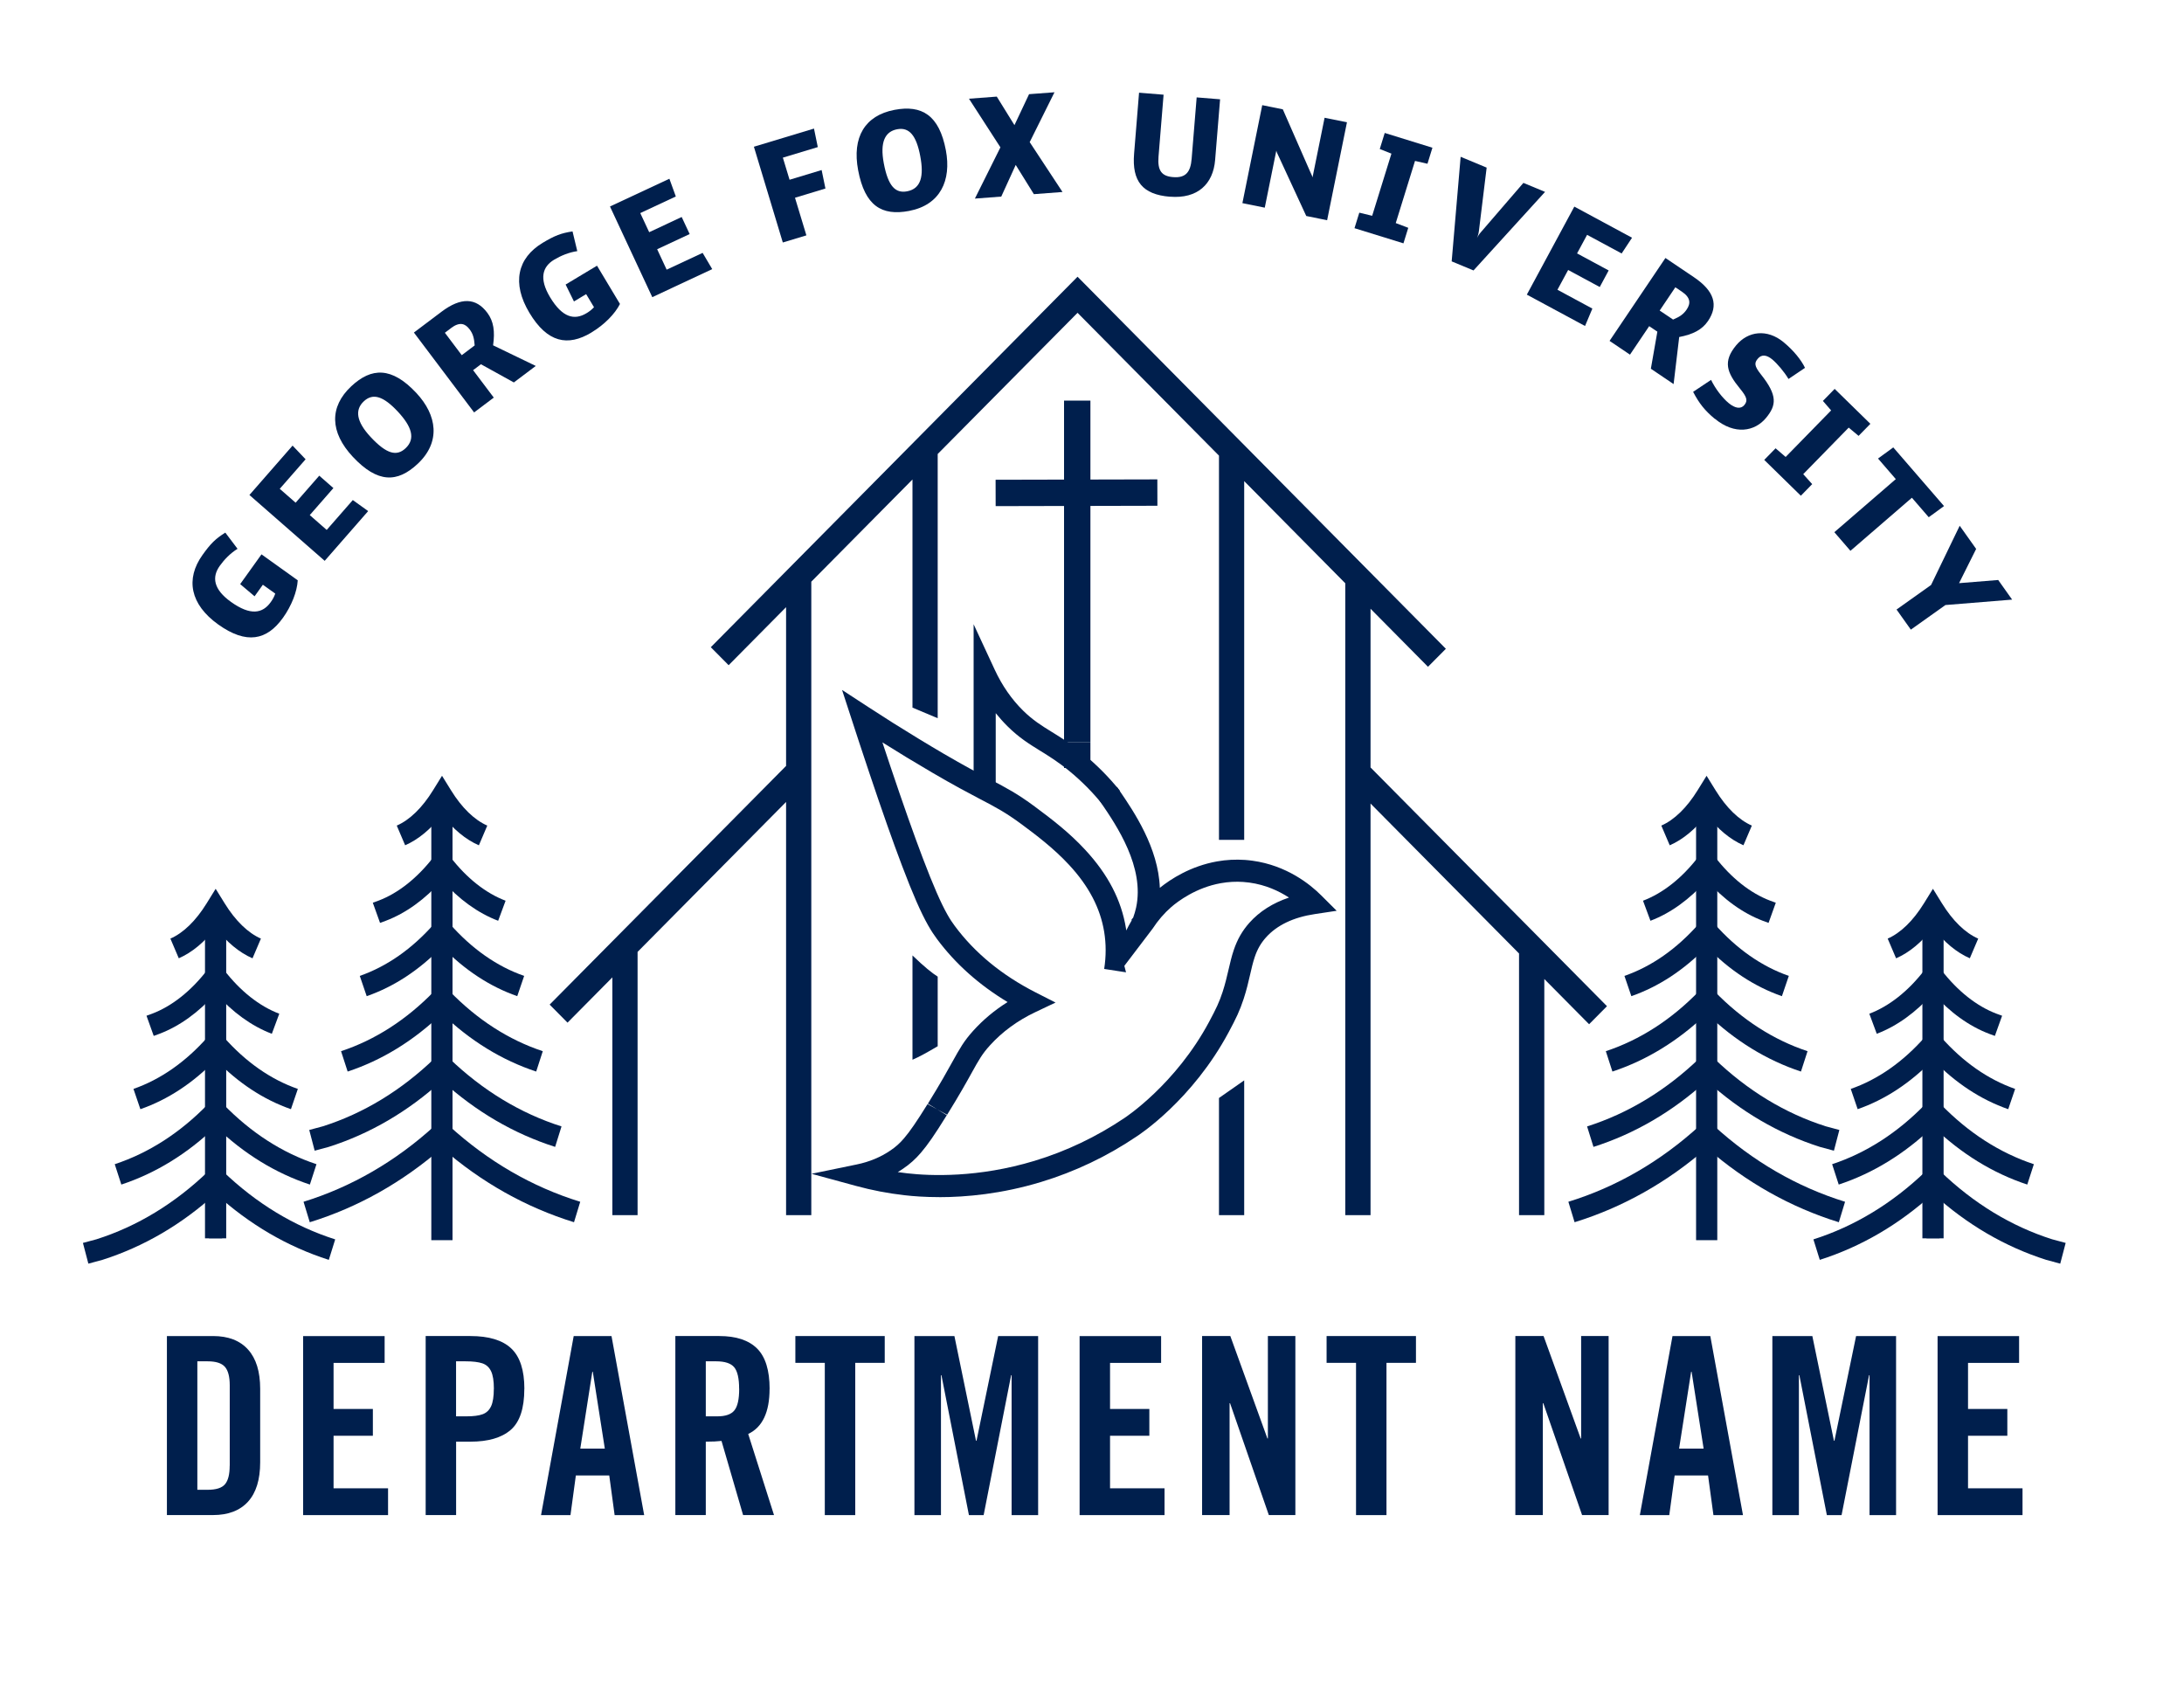
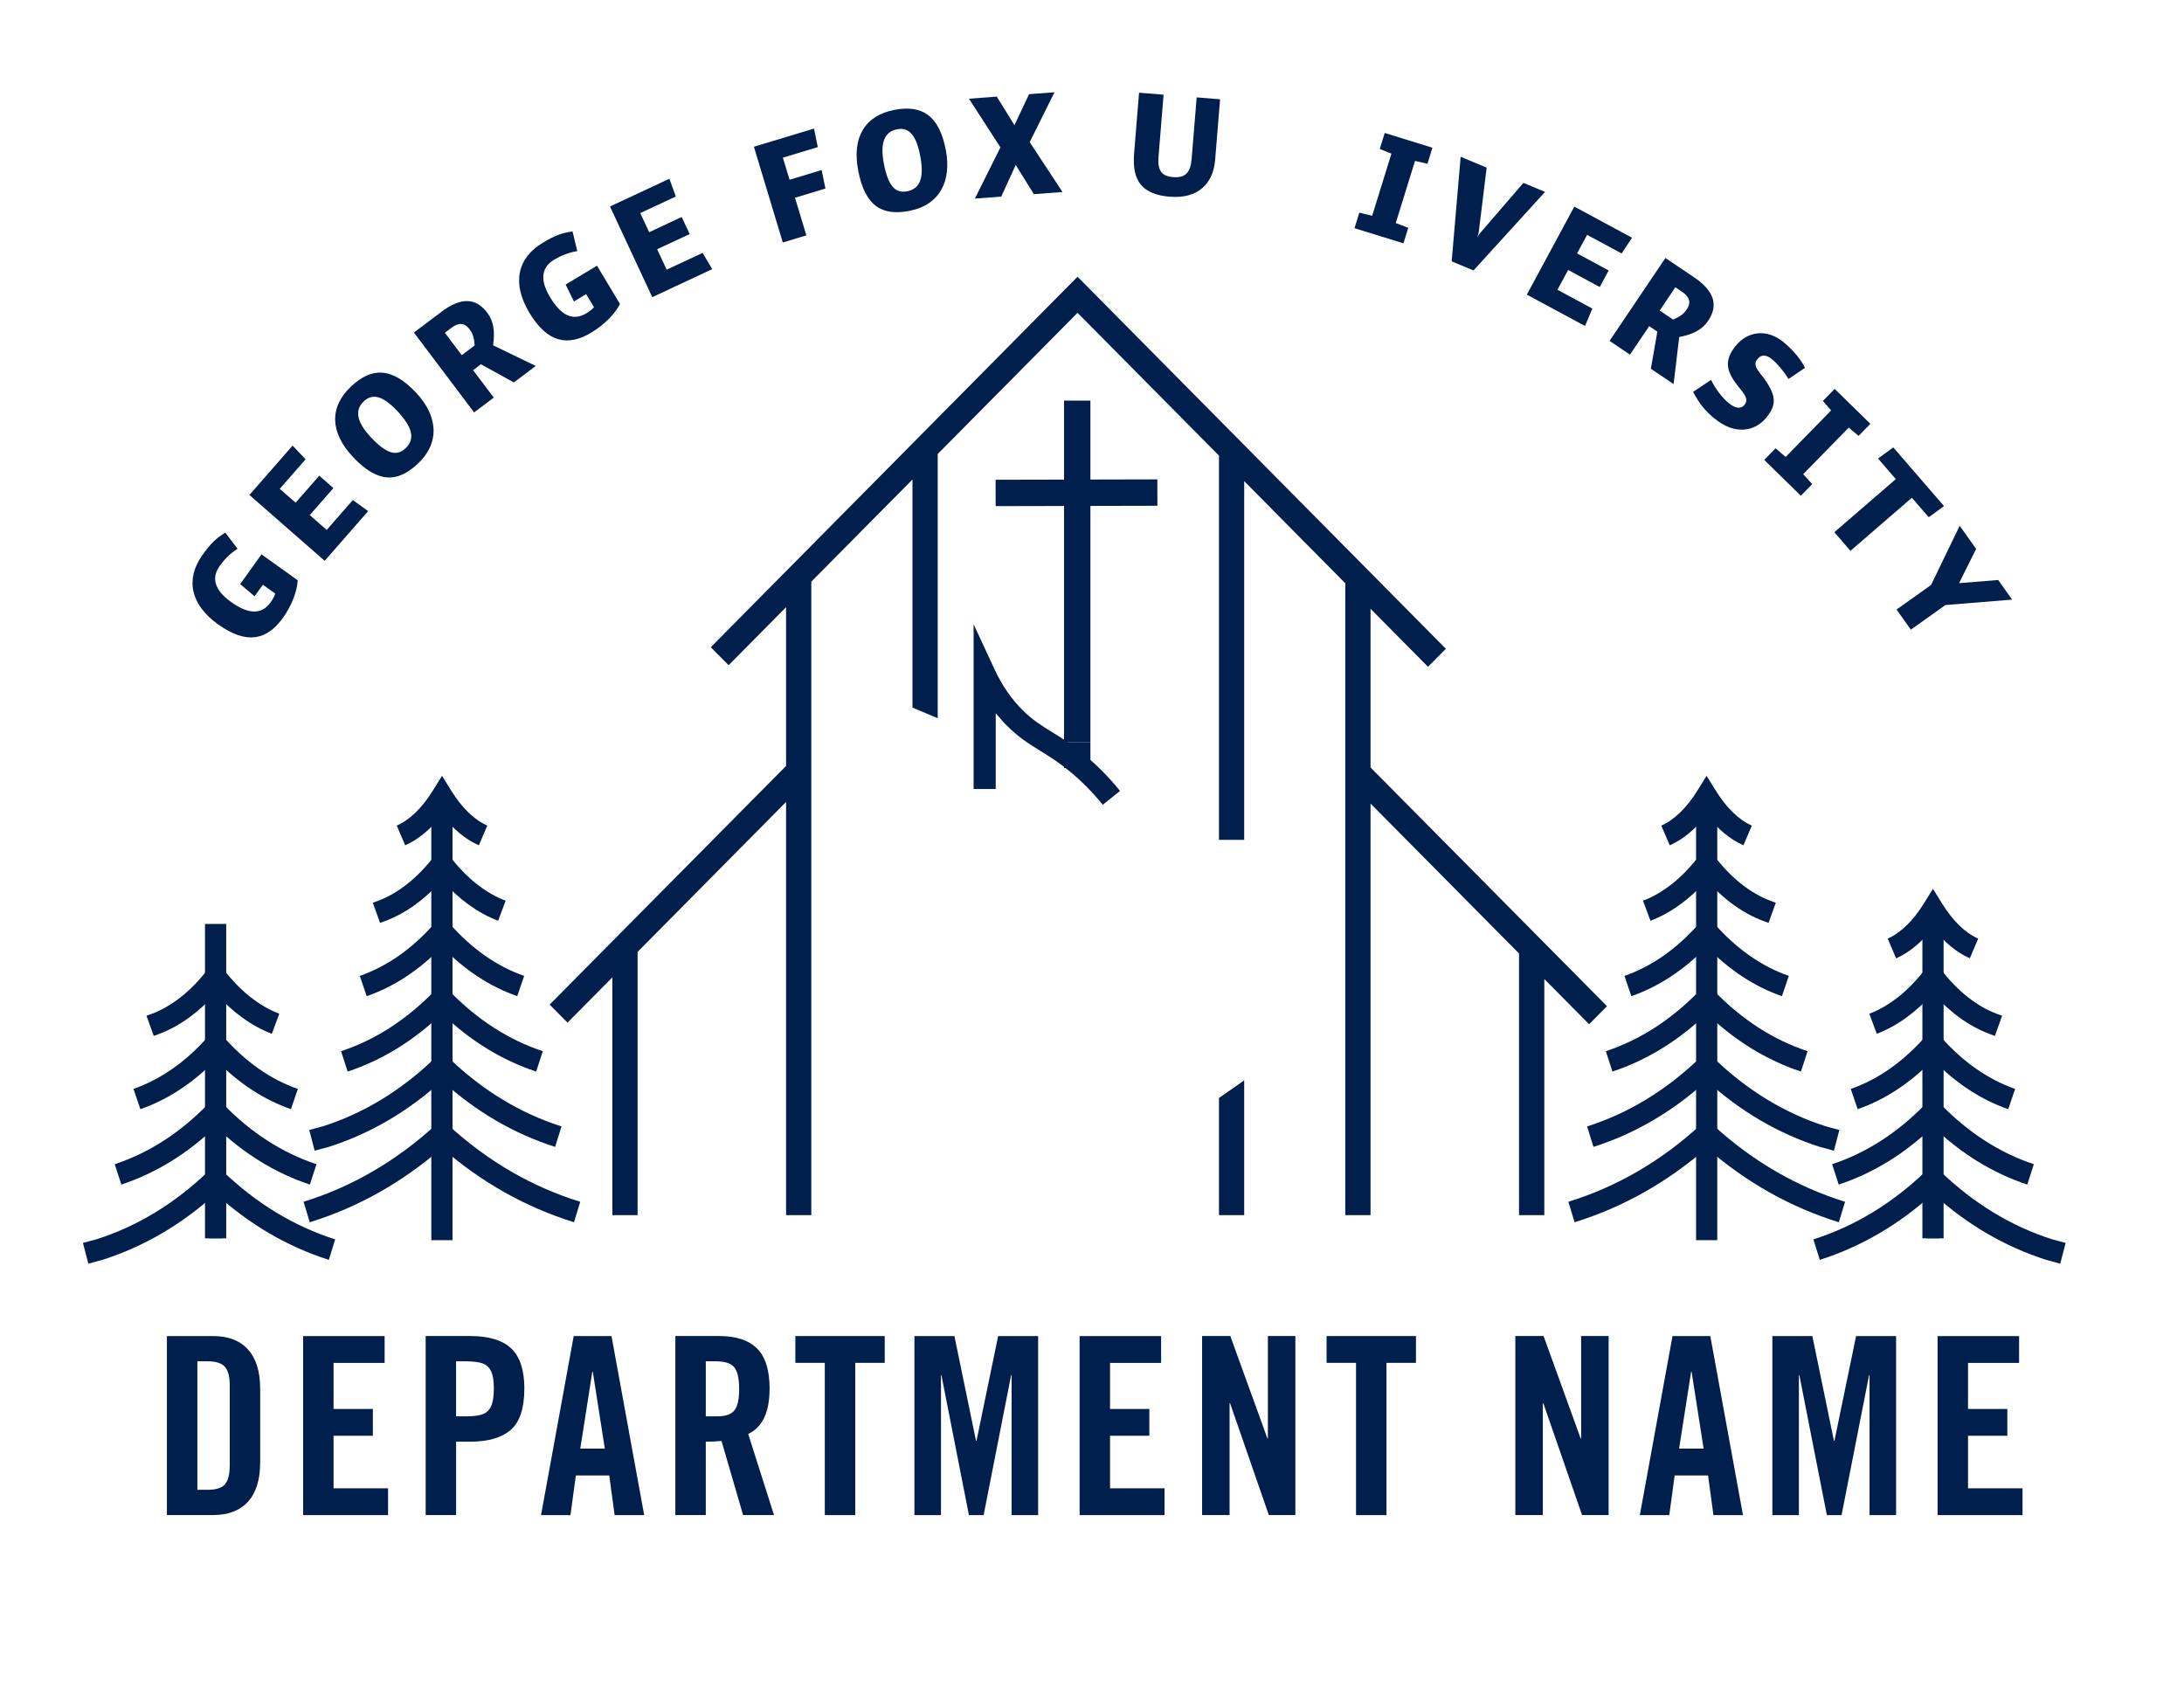
<svg xmlns="http://www.w3.org/2000/svg" id="Layer_1" data-name="Layer 1" viewBox="0 0 414 320">
  <defs>
    <style>
      .cls-1 {
        fill: #001f4d;
      }
    </style>
  </defs>
  <g>
    <path class="cls-1" d="M53.62,117.12c-3.03,4.23-6.89,5.08-12.27,1.23-5.29-3.79-6.23-8.6-2.96-13.17,1.55-2.17,2.46-3.06,4.32-4.23l2.32,3.07c-1.36.83-2.54,2.06-3.37,3.23-1.52,2.13-1.22,4.44,2.12,6.83,3.71,2.66,6,2.2,7.54.05.45-.63.65-1.04.86-1.62l-2.35-1.68-1.57,2.19-2.73-2.31,4.04-5.64,6.87,4.92c-.12,2.11-1.14,4.79-2.82,7.14Z" />
    <path class="cls-1" d="M61.55,106.3l-14.27-12.48,8.18-9.36,2.47,2.59-4.9,5.6,3.01,2.63,4.48-5.12,2.68,2.35-4.48,5.12,3.21,2.81,4.95-5.66,2.91,2.09-8.25,9.44Z" />
    <path class="cls-1" d="M79.17,87.92c-3.84,3.59-7.58,3.69-12.29-1.34-4.35-4.66-4.48-9.45-.29-13.37,3.82-3.57,7.66-3.72,12.33,1.27,3.94,4.22,4.67,9.3.25,13.44ZM68.97,76.06c-1.7,1.58-1.49,3.8,1.31,6.79,3.06,3.28,4.95,3.65,6.59,2.12,1.95-1.82,1.18-4.13-1.47-6.97-2.71-2.9-4.7-3.55-6.42-1.95Z" />
    <path class="cls-1" d="M97.41,72.49l-6.24-3.45-1.49,1.12,3.92,5.2-3.73,2.81-11.41-15.14,5.2-3.92c3.75-2.83,6.57-2.68,8.71.17,1.22,1.62,1.47,3.55,1.1,6.17l8.09,3.91-4.16,3.13ZM85.5,62.19l-1.17.88,3.2,4.25,2.45-1.85c-.1-1.41-.33-2.22-.97-3.06-.83-1.1-1.87-1.46-3.51-.23Z" />
    <path class="cls-1" d="M112.09,63.04c-4.46,2.67-8.34,1.92-11.74-3.76-3.35-5.58-2.3-10.36,2.53-13.26,2.29-1.37,3.48-1.83,5.65-2.16l.9,3.74c-1.58.22-3.14.88-4.38,1.62-2.24,1.34-2.89,3.59-.78,7.11,2.35,3.91,4.63,4.4,6.9,3.04.66-.4,1.01-.7,1.43-1.14l-1.49-2.48-2.31,1.39-1.58-3.21,5.95-3.57,4.35,7.25c-.95,1.89-2.96,3.94-5.43,5.42Z" />
    <path class="cls-1" d="M123.64,56.31l-8.01-17.17,11.26-5.26,1.22,3.36-6.74,3.15,1.69,3.62,6.16-2.88,1.51,3.23-6.16,2.88,1.8,3.87,6.82-3.18,1.82,3.08-11.36,5.31Z" />
    <path class="cls-1" d="M155.02,27.88l-6.62,2,1.27,4.19,6.08-1.84.72,3.5-5.77,1.75,2.16,7.13-4.47,1.35-5.48-18.15,11.39-3.44.72,3.5Z" />
    <path class="cls-1" d="M172.33,39.98c-5.17.98-8.38-.94-9.66-7.71-1.18-6.26,1.27-10.38,6.9-11.45,5.14-.97,8.46.96,9.73,7.67,1.07,5.68-1.03,10.36-6.98,11.49ZM170.06,24.5c-2.28.43-3.29,2.41-2.53,6.44.83,4.4,2.22,5.74,4.43,5.32,2.62-.5,3.21-2.86,2.48-6.68-.74-3.9-2.08-5.52-4.38-5.08Z" />
    <path class="cls-1" d="M195.19,26.94l6.22,9.45-5.43.41-3.44-5.54-2.74,6-5,.38,4.84-9.71-5.96-9.22,5.27-.4,3.35,5.41,2.77-5.87,4.82-.36-4.7,9.45Z" />
    <path class="cls-1" d="M221.78,37.29c-5.19-.42-7.23-2.92-6.8-8.17l.94-11.55,4.65.38-.96,11.74c-.21,2.64.58,3.71,2.76,3.88,2.42.2,3.32-.98,3.52-3.48l.95-11.63,4.44.36-.94,11.49c-.37,4.58-3.33,7.4-8.57,6.97Z" />
-     <path class="cls-1" d="M247.62,40.95l-5.17-11.18c-.29-.61-.46-.95-.51-1.23l-2.19,10.82-4.24-.86,3.76-18.57,3.9.79,5.14,11.72c.34.76.46.97.49,1.2l2.29-11.32,4.24.85-3.76,18.57-3.95-.8Z" />
    <path class="cls-1" d="M270.61,31.04l-2.38-.54-3.65,11.78,2.37.9-.91,2.94-9.28-2.87.91-2.94,2.44.59,3.65-11.78-2.21-.88.94-3.04,9.04,2.8-.94,3.04Z" />
    <path class="cls-1" d="M288.79,34.67l4.09,1.7-13.56,14.89-4.14-1.72,1.7-19.82,4.93,2.05-1.47,12.02c-.07.52-.22,1.02-.36,1.34.13-.32.45-.81.78-1.17l8.02-9.3Z" />
    <path class="cls-1" d="M289.43,55.84l9-16.68,10.94,5.9-1.97,2.98-6.55-3.53-1.9,3.52,5.99,3.23-1.69,3.14-5.99-3.23-2.03,3.75,6.62,3.57-1.39,3.3-11.04-5.95Z" />
    <path class="cls-1" d="M312.94,69.88l1.23-7.02-1.55-1.04-3.64,5.4-3.87-2.61,10.59-15.71,5.4,3.64c3.89,2.62,4.68,5.33,2.68,8.29-1.13,1.68-2.88,2.55-5.47,3.05l-1.06,8.92-4.31-2.91ZM318.8,55.27l-1.22-.82-2.97,4.41,2.54,1.71c1.31-.55,1.99-1.04,2.58-1.91.77-1.14.77-2.25-.93-3.39Z" />
    <path class="cls-1" d="M325.04,79.37c-1.87-1.55-2.97-2.94-4.09-5.1l3.4-2.27c.79,1.64,2.13,3.41,3.35,4.41s2.29,1.16,2.95.37c.69-.83.53-1.49-.83-3.14-2.5-3.05-3.24-5.13-.73-8.17,2.27-2.75,5.91-3.17,9-.62,1.93,1.6,3.33,3.35,4.07,4.87l-3.13,2.11c-.76-1.3-2.13-2.91-3.07-3.7-1.07-.88-2.04-1.02-2.77-.12-.62.75-.7,1.31.61,2.95,3.2,4.01,2.94,5.86.98,8.24-2.15,2.6-5.94,3.29-9.72.16Z" />
    <path class="cls-1" d="M352.31,82.61l-1.87-1.56-8.62,8.82,1.7,1.89-2.15,2.2-6.94-6.79,2.15-2.2,1.91,1.64,8.62-8.82-1.56-1.8,2.23-2.28,6.77,6.62-2.23,2.28Z" />
    <path class="cls-1" d="M365.61,98.03l-3.19-3.69-11.65,10.06-3.05-3.53,11.65-10.06-3.37-3.9,2.89-2.11,9.62,11.12-2.89,2.11Z" />
    <path class="cls-1" d="M368.76,114.69l-6.54,4.65-2.71-3.81,6.54-4.65,5.43-11.23,3.12,4.39-3.24,6.49,7.42-.6,2.64,3.72-12.68,1.03Z" />
  </g>
  <g>
    <path class="cls-1" d="M49.32,263.24v13.91c0,3.29-.77,5.78-2.3,7.47-1.54,1.69-3.75,2.54-6.63,2.54h-8.75v-33.93h8.75c2.88,0,5.09.85,6.63,2.56,1.54,1.71,2.3,4.19,2.3,7.45ZM43.55,277.81v-15.23c0-1.66-.31-2.83-.93-3.53-.62-.69-1.71-1.03-3.26-1.03h-1.95v24.35h1.95c1.61,0,2.71-.35,3.3-1.06.59-.71.88-1.87.88-3.5Z" />
    <path class="cls-1" d="M63.23,258.31v8.74h7.45v5.08h-7.45v9.96h10.33v5.08h-16.1v-33.93h15.45v5.08h-9.68Z" />
    <path class="cls-1" d="M99.39,263.24c0,3.7-.86,6.29-2.58,7.78s-4.27,2.23-7.65,2.23h-2.7v13.91h-5.77v-33.93h8.47c3.5,0,6.09.78,7.75,2.35,1.66,1.57,2.49,4.12,2.49,7.66ZM93.62,263.24c0-1.5-.18-2.62-.54-3.36s-.91-1.23-1.65-1.48c-.75-.25-1.8-.38-3.17-.38h-1.81v10.43h1.95c1.33,0,2.37-.13,3.09-.4.73-.27,1.26-.78,1.61-1.53.34-.75.51-1.85.51-3.29Z" />
    <path class="cls-1" d="M116.51,287.17l-1.02-7.52h-6.33l-1.02,7.52h-5.58l6.19-33.93h7.17l6.19,33.93h-5.58ZM114.65,274.57l-2.28-14.57h-.09l-2.28,14.57h4.65Z" />
    <path class="cls-1" d="M145.88,263.24c0,4.42-1.35,7.27-4.05,8.55l4.89,15.37h-5.86l-4.09-14.05c-.75.09-1.74.14-2.98.14v13.91h-5.77v-33.93h8.33c3.19,0,5.58.79,7.17,2.37,1.58,1.58,2.37,4.13,2.37,7.64ZM140.11,263.24c0-1.97-.31-3.34-.93-4.09-.62-.75-1.77-1.13-3.44-1.13h-1.95v10.43h2.19c1.55,0,2.63-.38,3.23-1.13.61-.75.91-2.12.91-4.09Z" />
    <path class="cls-1" d="M162.12,258.31v28.86h-5.77v-28.86h-5.58v-5.08h16.94v5.08h-5.58Z" />
    <path class="cls-1" d="M185.11,273.07l4.1-19.83h7.58v33.93h-5.03v-26.51h-.09l-5.21,26.51h-2.79l-5.21-26.51h-.09v26.51h-5.03v-33.93h7.58l4.09,19.83h.09Z" />
    <path class="cls-1" d="M210.42,258.31v8.74h7.45v5.08h-7.45v9.96h10.33v5.08h-16.1v-33.93h15.45v5.08h-9.68Z" />
    <path class="cls-1" d="M240.34,272.64v-19.41h5.21v33.93h-5.03l-7.35-21.2h-.09v21.2h-5.21v-33.93h5.35l7.03,19.41h.09Z" />
    <path class="cls-1" d="M262.82,258.31v28.86h-5.77v-28.86h-5.58v-5.08h16.94v5.08h-5.58Z" />
    <path class="cls-1" d="M299.72,272.64v-19.41h5.21v33.93h-5.03l-7.35-21.2h-.09v21.2h-5.21v-33.93h5.35l7.03,19.41h.09Z" />
    <path class="cls-1" d="M324.8,287.17l-1.02-7.52h-6.33l-1.02,7.52h-5.58l6.19-33.93h7.17l6.19,33.93h-5.58ZM322.94,274.57l-2.28-14.57h-.09l-2.28,14.57h4.65Z" />
    <path class="cls-1" d="M347.74,273.07l4.1-19.83h7.58v33.93h-5.03v-26.51h-.09l-5.21,26.51h-2.79l-5.21-26.51h-.09v26.51h-5.03v-33.93h7.58l4.09,19.83h.09Z" />
    <path class="cls-1" d="M373.06,258.31v8.74h7.45v5.08h-7.45v9.96h10.33v5.08h-16.1v-33.93h15.45v5.08h-9.68Z" />
  </g>
  <g>
    <g>
      <rect class="cls-1" x="81.76" y="153.7" width="4.02" height="81.36" />
      <g>
        <path class="cls-1" d="M90.76,160.21c-2.5-1.09-4.88-3.07-6.98-5.78-2.1,2.72-4.48,4.69-6.98,5.78l-1.59-3.73c2.46-1.07,4.83-3.38,6.87-6.68l1.71-2.76,1.71,2.76c2.04,3.3,4.42,5.61,6.87,6.68l-1.59,3.73Z" />
        <path class="cls-1" d="M72.04,174.92l-1.37-3.82,1.07-.39c3.75-1.42,7.37-4.29,10.45-8.28l1.59-2.06,1.59,2.06c3.08,4,6.7,6.86,10.47,8.29l-1.41,3.8c-3.81-1.44-7.46-4.08-10.65-7.68-3.19,3.6-6.83,6.23-10.64,7.68l-1.09.4Z" />
        <path class="cls-1" d="M69.51,188.81l-1.31-3.84c5.15-1.8,9.89-5.11,14.08-9.85l1.5-1.7,1.5,1.7c4.19,4.74,8.93,8.06,14.08,9.85l-1.31,3.84c-5.19-1.81-9.98-4.96-14.27-9.37-4.28,4.41-9.07,7.56-14.26,9.37Z" />
        <path class="cls-1" d="M101.64,203.1c-6.51-2.15-12.51-5.84-17.87-10.98-5.36,5.14-11.36,8.83-17.87,10.98l-1.25-3.86c6.47-2.14,12.42-5.97,17.68-11.39l1.44-1.48,1.44,1.48c5.26,5.42,11.21,9.25,17.68,11.39l-1.25,3.86Z" />
        <path class="cls-1" d="M59.65,218.1l-1.03-3.93,2.57-.69c7.71-2.45,14.86-6.79,21.19-12.88l1.39-1.33,1.39,1.33c6.33,6.08,13.49,10.42,21.28,12.9l-1.21,3.88c-7.82-2.49-15.03-6.7-21.46-12.54-6.43,5.84-13.64,10.05-21.46,12.54l-2.66.72Z" />
        <path class="cls-1" d="M108.82,231.66c-9.13-2.82-17.55-7.55-25.05-14.08-7.5,6.52-15.92,11.26-25.05,14.08l-1.18-3.88c9.11-2.82,17.48-7.67,24.87-14.41l1.35-1.23,1.35,1.23c7.4,6.75,15.76,11.6,24.88,14.41l-1.18,3.88Z" />
      </g>
    </g>
    <g>
      <rect class="cls-1" x="38.86" y="175.12" width="4.02" height="59.59" />
      <g>
-         <path class="cls-1" d="M47.85,181.63c-2.5-1.09-4.88-3.07-6.98-5.78-2.1,2.72-4.48,4.69-6.98,5.78l-1.59-3.73c2.46-1.07,4.83-3.38,6.87-6.68l1.71-2.76,1.71,2.76c2.04,3.3,4.42,5.61,6.87,6.68l-1.59,3.73Z" />
        <path class="cls-1" d="M29.14,196.34l-1.37-3.82,1.07-.39c3.75-1.42,7.37-4.29,10.45-8.28l1.59-2.06,1.59,2.06c3.08,4,6.7,6.86,10.47,8.29l-1.41,3.8c-3.81-1.44-7.46-4.08-10.65-7.68-3.19,3.6-6.83,6.23-10.64,7.68l-1.09.4Z" />
        <path class="cls-1" d="M26.61,210.23l-1.31-3.84c5.15-1.8,9.89-5.11,14.08-9.85l1.5-1.7,1.5,1.7c4.19,4.74,8.93,8.06,14.08,9.85l-1.31,3.84c-5.19-1.81-9.98-4.96-14.27-9.37-4.28,4.41-9.07,7.56-14.26,9.37Z" />
        <path class="cls-1" d="M58.74,224.52c-6.51-2.15-12.51-5.84-17.87-10.98-5.36,5.14-11.36,8.83-17.87,10.98l-1.25-3.86c6.47-2.14,12.42-5.97,17.68-11.39l1.44-1.48,1.44,1.48c5.26,5.42,11.21,9.25,17.68,11.39l-1.25,3.86Z" />
        <path class="cls-1" d="M16.75,239.51l-1.03-3.93,2.57-.69c7.71-2.45,14.86-6.79,21.19-12.88l1.39-1.33,1.39,1.33c6.33,6.08,13.49,10.42,21.28,12.9l-1.21,3.88c-7.82-2.49-15.03-6.7-21.46-12.54-6.43,5.84-13.64,10.05-21.46,12.54l-2.66.72Z" />
        <polygon class="cls-1" points="42.13 234.7 40.87 233.55 39.6 234.7 42.13 234.7" />
      </g>
    </g>
  </g>
  <g>
    <rect class="cls-1" x="201.7" y="140.65" width="5" height="4.91" />
    <rect class="cls-1" x="201.7" y="75.93" width="5" height="64.72" />
    <g>
      <line class="cls-1" x1="188.74" y1="93.42" x2="219.4" y2="93.34" />
      <rect class="cls-1" x="188.74" y="90.88" width="30.66" height="5" transform="translate(-.22 .48) rotate(-.13)" />
    </g>
  </g>
-   <path class="cls-1" d="M177.75,185.11v13.19s-.09.06-.14.08c-2.01,1.19-3.39,1.94-4.64,2.48v-19.77c2.25,2.18,3.69,3.32,4.78,4.02Z" />
  <polygon class="cls-1" points="231.07 208.11 235.85 204.77 235.85 230.32 231.07 230.32 231.07 208.11" />
  <polygon class="cls-1" points="304.62 190.71 301.23 194.13 292.74 185.56 292.74 230.32 287.95 230.32 287.95 180.72 259.8 152.3 259.8 230.32 255.01 230.32 255.01 110.55 235.85 91.19 235.85 159.19 231.07 159.19 231.07 86.36 204.26 59.29 177.75 86.05 177.75 136.13 172.97 134.12 172.97 90.88 153.79 110.25 153.79 230.32 149.01 230.32 149.01 152 120.86 180.42 120.86 230.32 116.08 230.32 116.08 185.25 107.58 193.83 104.19 190.41 149.01 145.17 149.01 115.08 138.12 126.08 134.74 122.67 204.26 52.45 274.08 122.97 270.69 126.38 259.8 115.38 259.8 145.46 304.62 190.71" />
  <g>
-     <path class="cls-1" d="M178.02,226.9c-2.68,0-4.91-.17-6.56-.36-3.09-.35-6.18-.94-9.18-1.76l-8.45-2.3,8.57-1.77c2.39-.49,4.55-1.39,6.42-2.67,1.01-.69,1.75-1.35,2.55-2.29,1.1-1.28,2.39-3.15,4.45-6.47l1.85.99-1.79-1.08c.04-.06.08-.12.12-.18,2.26-3.65,3.59-6.05,4.56-7.8,1.39-2.5,2.15-3.88,3.93-5.85,1.88-2.08,4.06-3.9,6.51-5.43-5.43-3.27-9.92-7.28-13.39-11.96-.49-.67-1.04-1.45-1.69-2.61-1.34-2.36-2.91-5.93-4.91-11.22-1.73-4.55-3.77-10.33-6.23-17.67-1.41-4.2-2.55-7.69-3.32-10.06l-1.84-5.64,4.97,3.24c3.17,2.07,6.26,4.02,9.46,5.96,1.77,1.08,3.34,2.01,4.75,2.84,4.02,2.35,6.67,3.75,8.81,4.87l.13.07c3.07,1.61,5.1,2.67,8.42,5.13,3.33,2.47,6.57,4.96,9.57,8.21,4.31,4.65,6.84,9.52,7.71,14.87.02.13.04.26.06.4.27-.55.6-1.2,1.01-1.88v-.22l.29-.32c.23-.62.41-1.26.56-1.91,1.66-7.66-3.7-15.56-6.64-19.86l-.07-.1s0,0,0,0l-.39-.59,3.48-2.33.44.65c2.75,4.02,7.4,10.86,7.68,18.48,2.06-1.66,5.81-4.11,10.85-5.01,1.74-.31,3.52-.4,5.29-.28.48.04.95.08,1.42.15,6.5.89,10.95,4.49,13.02,6.56l2.94,2.93-4.11.62c-4.09.61-7.22,2.11-9.31,4.45-.96,1.08-1.62,2.23-2.12,3.72-.34,1.01-.6,2.13-.87,3.32-.31,1.36-.67,2.9-1.22,4.58-.74,2.26-1.44,3.71-2.83,6.3-6.92,12.94-17.07,19.54-17.5,19.81-5.58,3.77-11.69,6.67-18.1,8.61-7.46,2.26-14.19,2.87-19.29,2.87ZM213.45,184.29l-4.14-.64c.37-2.39.37-4.75,0-7.02-.74-4.51-2.91-8.67-6.65-12.7-2.99-3.23-6.46-5.81-8.99-7.69-3.06-2.26-4.87-3.21-7.87-4.78l-.12-.06c-2.18-1.15-4.88-2.57-8.98-4.97-1.43-.84-3.02-1.78-4.82-2.87-1.55-.95-3.08-1.89-4.61-2.85.45,1.36.95,2.85,1.48,4.44,2.45,7.29,4.47,13.01,6.18,17.51,1.93,5.08,3.41,8.47,4.64,10.65.52.93.94,1.54,1.42,2.19,3.77,5.09,8.92,9.33,15.31,12.59l3.79,1.93-3.84,1.82c-3.39,1.61-6.29,3.74-8.63,6.33-1.46,1.62-2.06,2.71-3.38,5.08-.99,1.79-2.35,4.24-4.7,8.03l-1.85-.99,1.79,1.08c-.04.06-.08.12-.12.18-2.17,3.51-3.53,5.47-4.8,6.94-1.03,1.2-2.06,2.13-3.36,3.01-.33.23-.67.44-1.02.65.59.09,1.17.16,1.76.23,4.44.51,13.49.87,24.16-2.36,6.02-1.82,11.74-4.55,17.02-8.1.14-.09,9.72-6.35,16.1-18.29,1.32-2.47,1.91-3.7,2.54-5.63.49-1.5.81-2.88,1.12-4.21.3-1.29.58-2.51.99-3.72.68-2.02,1.62-3.66,2.96-5.17,1.92-2.15,4.44-3.75,7.51-4.78-1.9-1.24-4.42-2.42-7.5-2.84-.39-.05-.78-.09-1.16-.12-1.41-.1-2.84-.02-4.25.23-4.72.84-8.15,3.44-9.4,4.52-1.34,1.17-2.53,2.55-3.54,4.1l-5.36,7.05" />
    <path class="cls-1" d="M209.05,152.55c-1.88-2.34-4.01-4.49-6.32-6.39-2.15-1.76-3.88-2.83-5.55-3.86-2.05-1.27-3.99-2.46-6.19-4.64-.79-.78-1.53-1.61-2.24-2.49v14.38h-4.19v-31.23l3.99,8.59c1.4,3.02,3.21,5.63,5.37,7.76,1.87,1.84,3.53,2.87,5.46,4.06,1.71,1.05,3.64,2.25,6,4.18,2.54,2.08,4.87,4.43,6.93,7l-3.26,2.62Z" />
  </g>
  <g>
    <g>
      <rect class="cls-1" x="321.51" y="153.7" width="4.02" height="81.36" />
      <g>
        <path class="cls-1" d="M316.53,160.21c2.5-1.09,4.88-3.07,6.98-5.78,2.1,2.72,4.48,4.69,6.98,5.78l1.59-3.73c-2.46-1.07-4.83-3.38-6.87-6.68l-1.71-2.76-1.71,2.76c-2.04,3.3-4.42,5.61-6.87,6.68l1.59,3.73Z" />
        <path class="cls-1" d="M335.25,174.92l1.37-3.82-1.07-.39c-3.75-1.42-7.37-4.29-10.45-8.28l-1.59-2.06-1.59,2.06c-3.08,4-6.7,6.86-10.47,8.29l1.41,3.8c3.81-1.44,7.46-4.08,10.65-7.68,3.19,3.6,6.83,6.23,10.64,7.68l1.09.4Z" />
        <path class="cls-1" d="M337.78,188.81l1.31-3.84c-5.15-1.8-9.89-5.11-14.08-9.85l-1.5-1.7-1.5,1.7c-4.19,4.74-8.93,8.06-14.08,9.85l1.31,3.84c5.19-1.81,9.98-4.96,14.27-9.37,4.28,4.41,9.07,7.56,14.26,9.37Z" />
        <path class="cls-1" d="M305.65,203.1c6.51-2.15,12.51-5.84,17.87-10.98,5.36,5.14,11.36,8.83,17.87,10.98l1.25-3.86c-6.47-2.14-12.42-5.97-17.68-11.39l-1.44-1.48-1.44,1.48c-5.26,5.42-11.21,9.25-17.68,11.39l1.25,3.86Z" />
        <path class="cls-1" d="M347.64,218.1l1.03-3.93-2.57-.69c-7.71-2.45-14.86-6.79-21.19-12.88l-1.39-1.33-1.39,1.33c-6.33,6.08-13.49,10.42-21.28,12.9l1.21,3.88c7.82-2.49,15.03-6.7,21.46-12.54,6.43,5.84,13.64,10.05,21.46,12.54l2.66.72Z" />
        <path class="cls-1" d="M298.47,231.66c9.13-2.82,17.55-7.55,25.05-14.08,7.5,6.52,15.92,11.26,25.05,14.08l1.18-3.88c-9.11-2.82-17.48-7.67-24.87-14.41l-1.35-1.23-1.35,1.23c-7.4,6.75-15.76,11.6-24.88,14.41l1.18,3.88Z" />
      </g>
    </g>
    <g>
      <rect class="cls-1" x="364.41" y="175.12" width="4.02" height="59.59" />
      <g>
        <path class="cls-1" d="M359.44,181.63c2.5-1.09,4.88-3.07,6.98-5.78,2.1,2.72,4.48,4.69,6.98,5.78l1.59-3.73c-2.46-1.07-4.83-3.38-6.87-6.68l-1.71-2.76-1.71,2.76c-2.04,3.3-4.42,5.61-6.87,6.68l1.59,3.73Z" />
        <path class="cls-1" d="M378.15,196.34l1.37-3.82-1.07-.39c-3.75-1.42-7.37-4.29-10.45-8.28l-1.59-2.06-1.59,2.06c-3.08,4-6.7,6.86-10.47,8.29l1.41,3.8c3.81-1.44,7.46-4.08,10.65-7.68,3.19,3.6,6.83,6.23,10.64,7.68l1.09.4Z" />
        <path class="cls-1" d="M380.68,210.23l1.31-3.84c-5.15-1.8-9.89-5.11-14.08-9.85l-1.5-1.7-1.5,1.7c-4.19,4.74-8.93,8.06-14.08,9.85l1.31,3.84c5.19-1.81,9.98-4.96,14.27-9.37,4.28,4.41,9.07,7.56,14.26,9.37Z" />
        <path class="cls-1" d="M348.55,224.52c6.51-2.15,12.51-5.84,17.87-10.98,5.36,5.14,11.36,8.83,17.87,10.98l1.25-3.86c-6.47-2.14-12.42-5.97-17.68-11.39l-1.44-1.48-1.44,1.48c-5.26,5.42-11.21,9.25-17.68,11.39l1.25,3.86Z" />
        <path class="cls-1" d="M390.54,239.51l1.03-3.93-2.57-.69c-7.71-2.45-14.86-6.79-21.19-12.88l-1.39-1.33-1.39,1.33c-6.33,6.08-13.49,10.42-21.28,12.9l1.21,3.88c7.82-2.49,15.03-6.7,21.46-12.54,6.43,5.84,13.64,10.05,21.46,12.54l2.66.72Z" />
        <polygon class="cls-1" points="365.16 234.7 366.42 233.55 367.69 234.7 365.16 234.7" />
      </g>
    </g>
  </g>
</svg>